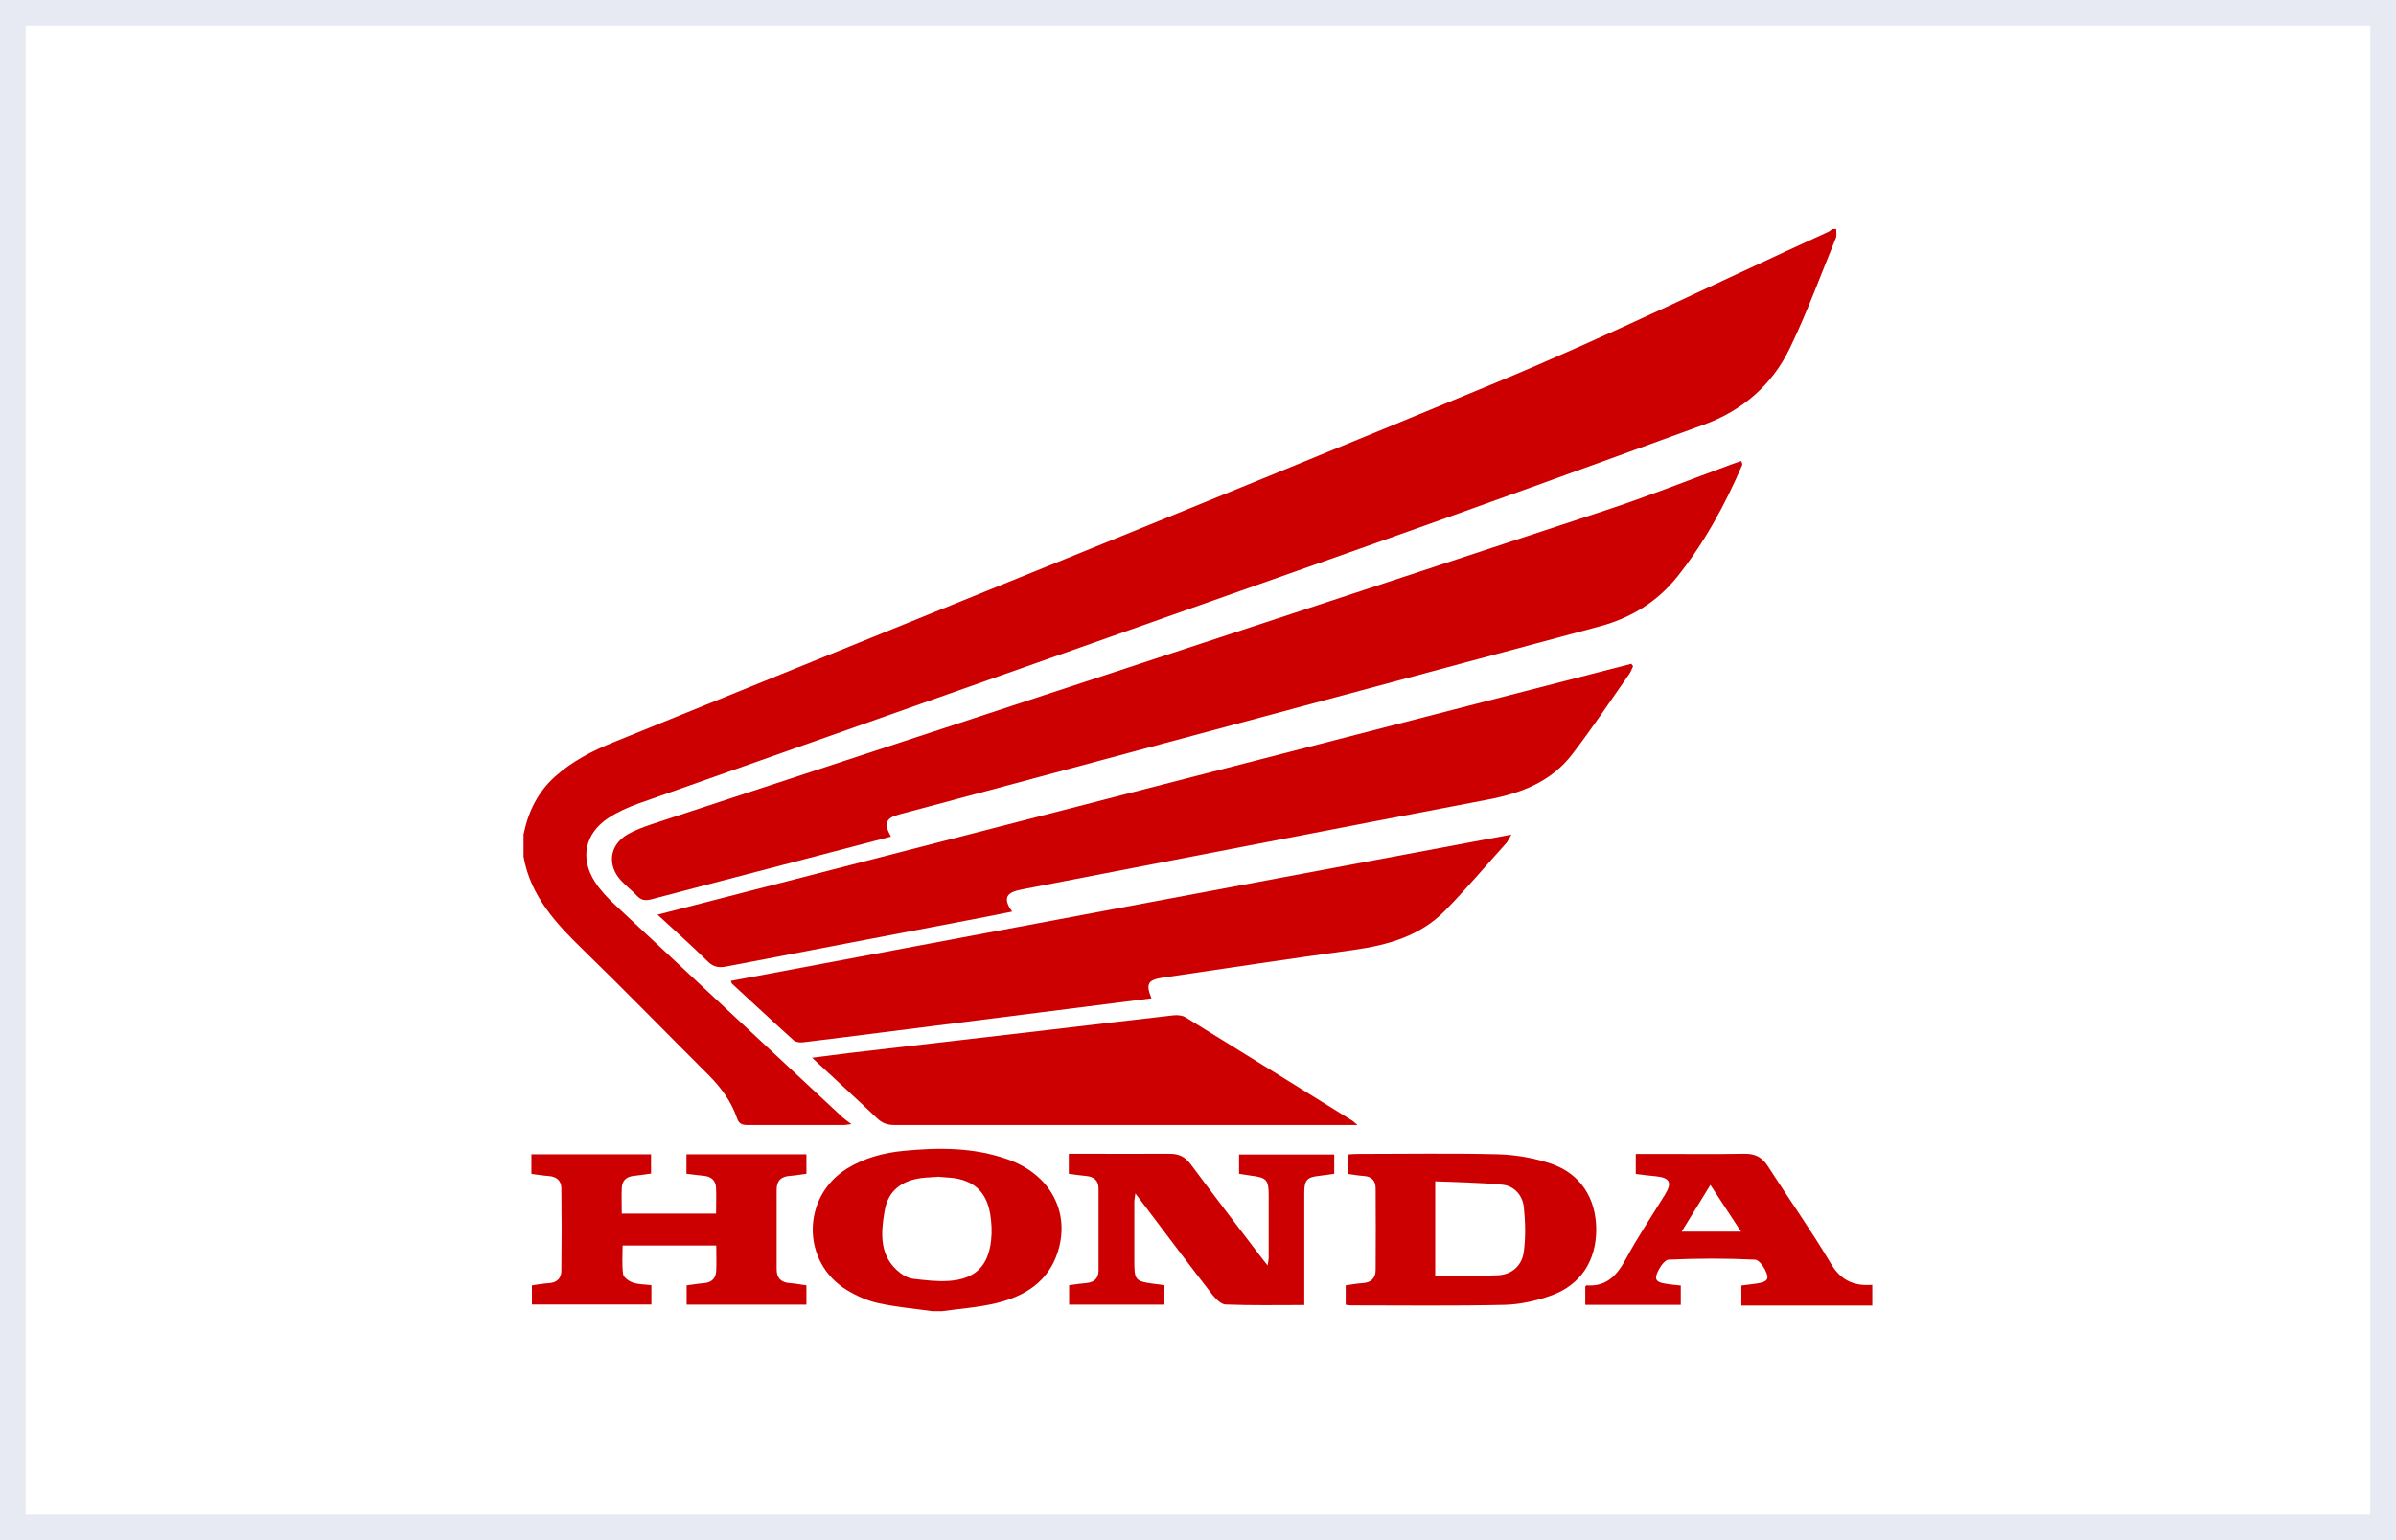
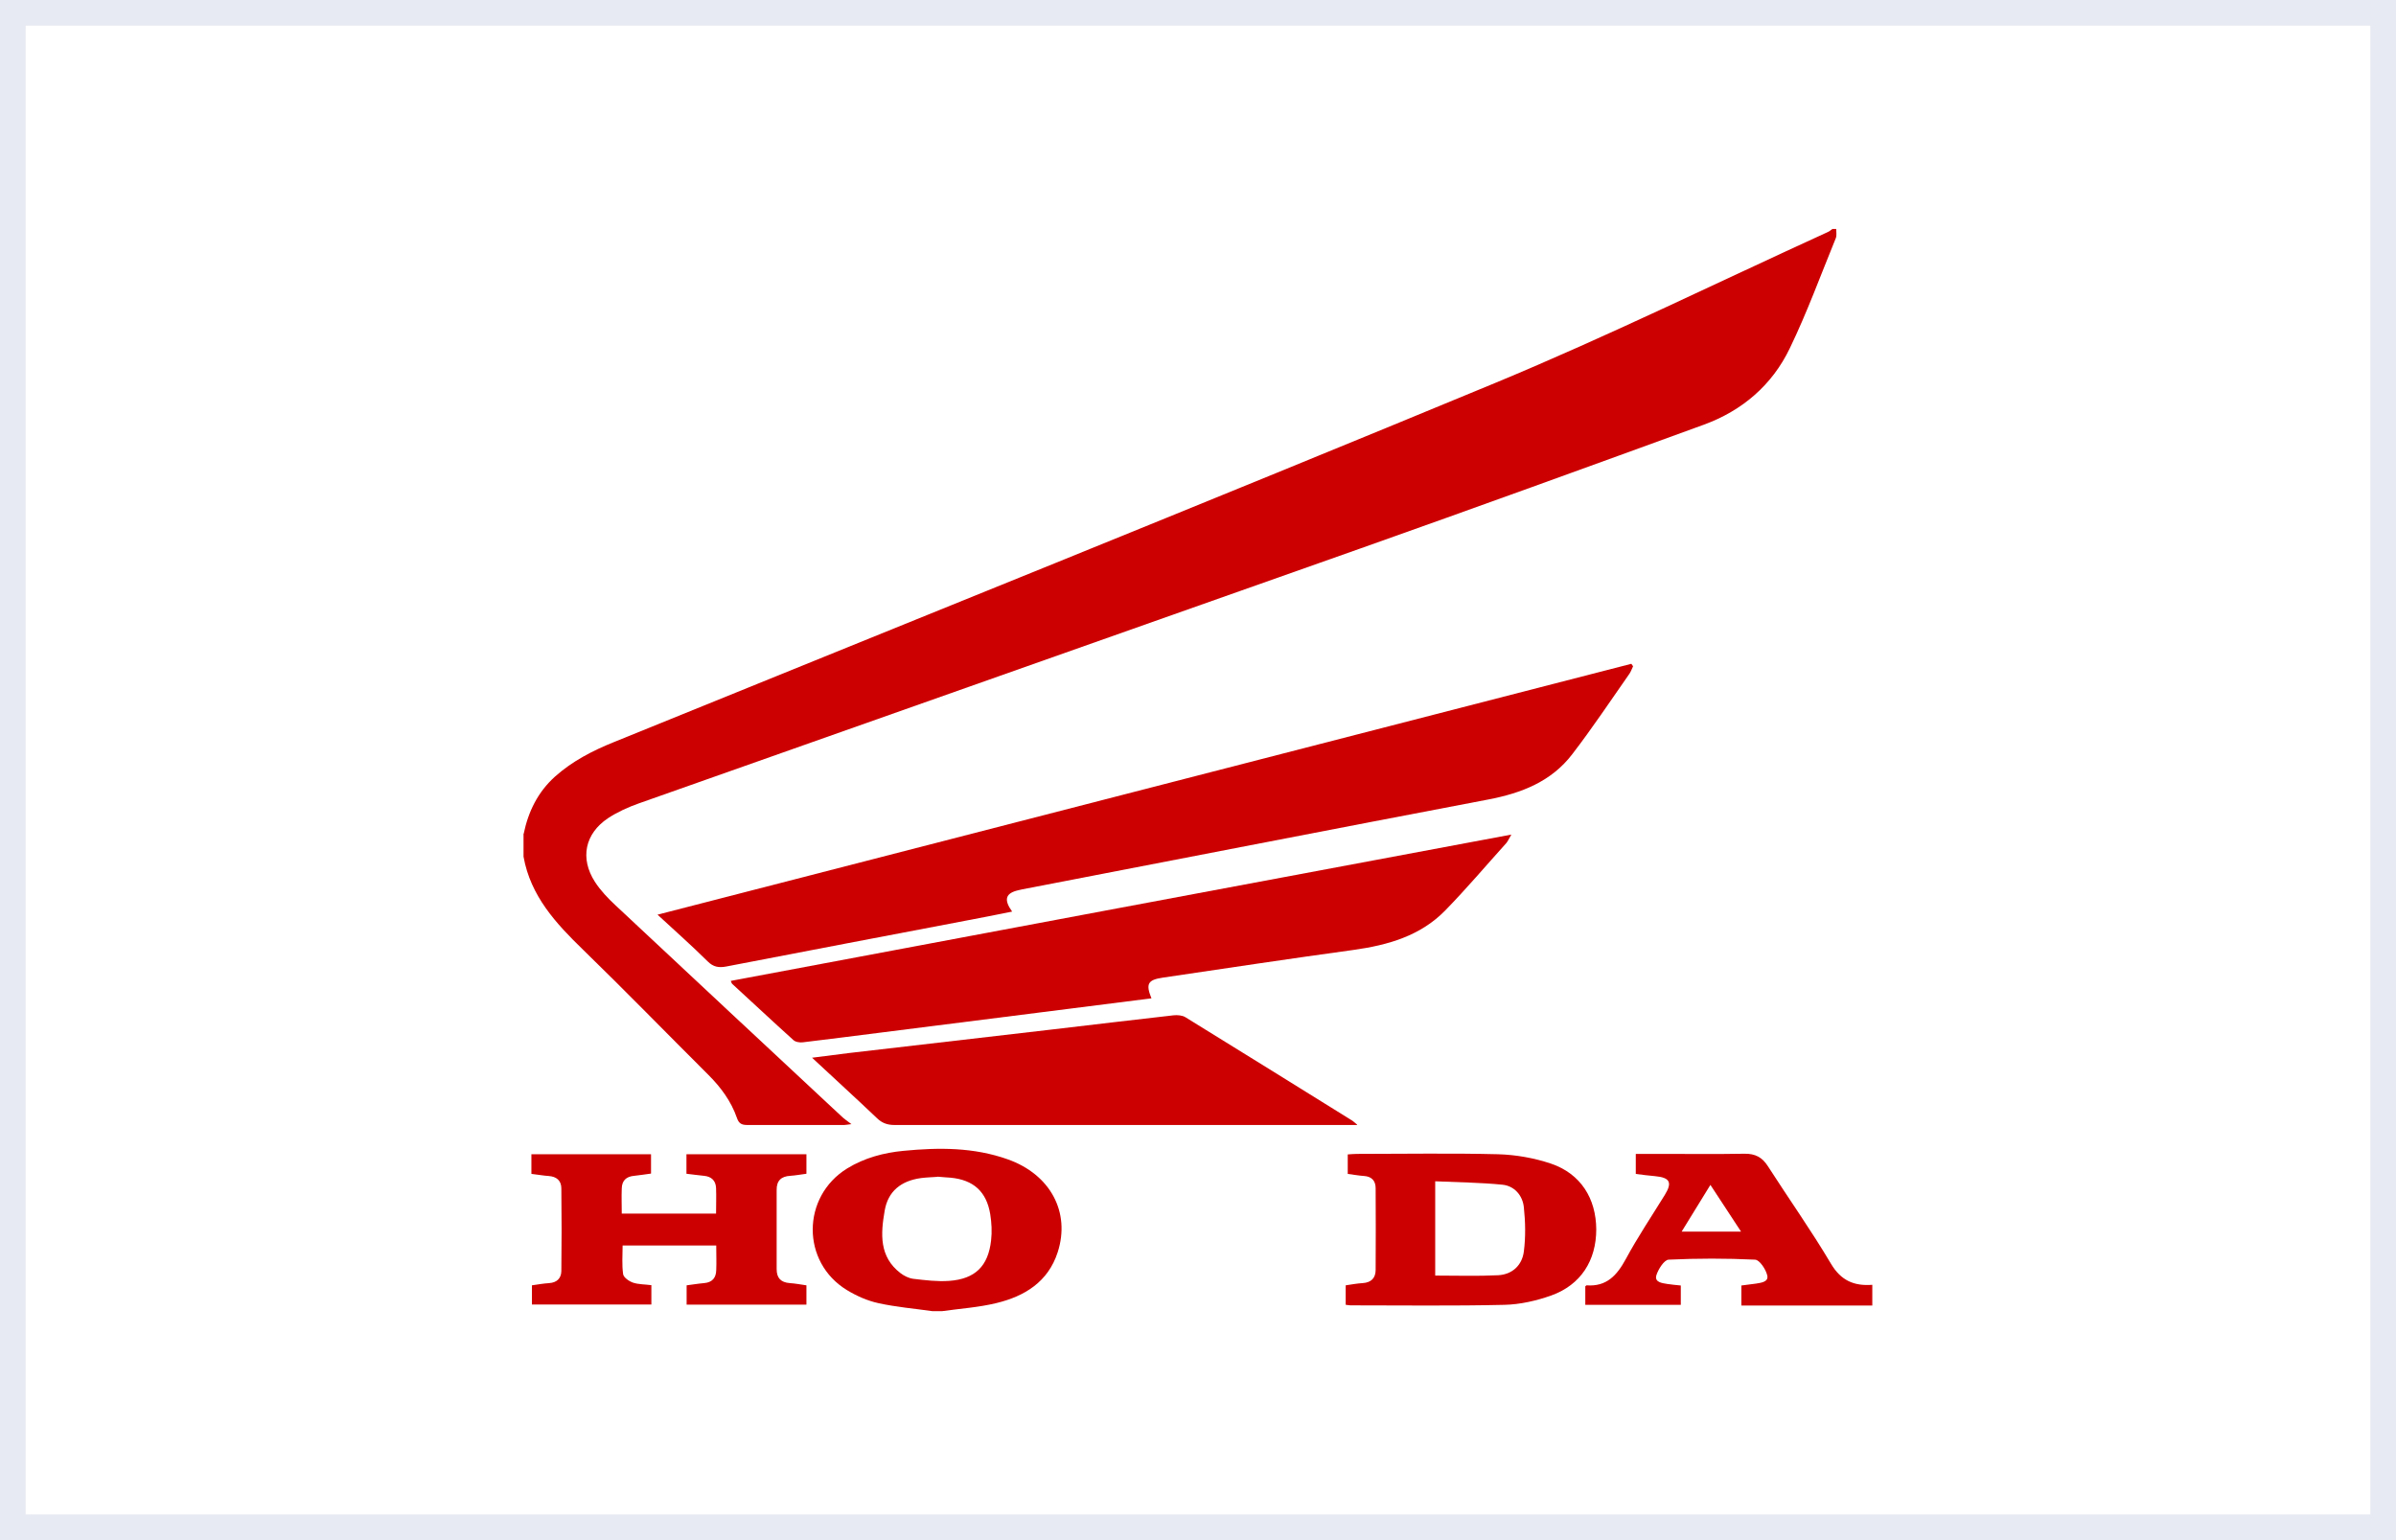
<svg xmlns="http://www.w3.org/2000/svg" id="Camada_2" viewBox="0 0 140 90">
  <rect x="0" y="0" width="140" height="90" fill="#333333" stroke="none" />
  <defs>
    <style>.cls-1{fill:#fff;}.cls-2{fill:#e7eaf2;}.cls-3{fill:#c00;fill-rule:evenodd;}</style>
  </defs>
  <g id="Camada_1-2">
    <rect class="cls-1" x=".75" y=".75" width="138.5" height="88.5" />
    <path class="cls-2" d="M138.5,1.5v87H1.5V1.5h137M140,0H0v90h140V0h0Z" />
    <path class="cls-3" d="M30.6,48.72c.27-1.3.83-2.44,1.83-3.34,1.01-.9,2.19-1.51,3.43-2.01,17.19-6.99,34.41-13.91,51.55-21.01,6.55-2.72,12.93-5.85,19.39-8.8.1-.04.18-.12.27-.18h.22c0,.18.04.37-.02.53-.88,2.15-1.68,4.35-2.69,6.44-1.03,2.15-2.78,3.65-5.03,4.47-6.67,2.43-13.34,4.85-20.03,7.22-14.06,4.98-28.13,9.93-42.2,14.91-.62.22-1.24.5-1.79.86-1.36.91-1.65,2.35-.77,3.72.33.51.76.96,1.2,1.37,4.42,4.14,8.85,8.27,13.28,12.4.12.11.26.2.51.39-.26.03-.34.05-.42.05-1.89,0-3.78,0-5.67,0-.33,0-.49-.09-.6-.41-.34-.98-.94-1.79-1.67-2.52-2.44-2.43-4.84-4.9-7.31-7.3-1.6-1.55-3.08-3.15-3.49-5.45v-1.33Z" />
-     <path class="cls-3" d="M52.05,48.89c-2.62.69-5.19,1.36-7.76,2.03-2.07.54-4.15,1.08-6.22,1.63-.34.09-.6.07-.85-.2-.29-.31-.63-.57-.92-.88-.85-.91-.69-2.1.38-2.72.43-.24.91-.42,1.38-.58,18.58-6.11,37.16-12.21,55.73-18.34,2.49-.82,4.93-1.79,7.4-2.7.18-.07.36-.12.56-.19.03.13.07.19.05.23-1.01,2.34-2.22,4.56-3.81,6.55-1.17,1.46-2.7,2.39-4.51,2.88-10.18,2.73-20.35,5.47-30.53,8.2-3.48.94-6.96,1.87-10.44,2.8-.75.2-.88.54-.46,1.27Z" />
    <path class="cls-3" d="M95.42,38.94c-.07.14-.12.3-.21.43-1.1,1.57-2.17,3.18-3.34,4.7-1.22,1.6-2.97,2.28-4.91,2.65-9.08,1.73-18.16,3.5-27.23,5.25-.07.01-.14.04-.22.05-.75.17-.88.54-.37,1.25-.94.19-1.85.37-2.76.54-4.65.89-9.3,1.77-13.95,2.67-.43.08-.75.03-1.08-.3-.92-.91-1.89-1.77-2.93-2.73,19.03-4.9,37.96-9.78,56.9-14.66.03.05.07.1.1.14Z" />
    <path class="cls-3" d="M67.27,58.34c-1.58.2-3.16.4-4.73.6-3.69.47-7.38.93-11.07,1.4-1.52.19-3.05.39-4.57.57-.18.02-.43-.02-.55-.14-1.2-1.08-2.37-2.18-3.56-3.27-.04-.03-.05-.09-.09-.18,15.17-2.85,30.32-5.69,45.61-8.55-.15.25-.2.38-.29.49-1.19,1.32-2.34,2.68-3.58,3.95-1.45,1.48-3.34,2.02-5.35,2.3-3.72.51-7.43,1.07-11.15,1.62-.88.13-1,.37-.66,1.21Z" />
    <path class="cls-3" d="M79.29,65.74h-.7c-8.77,0-17.55,0-26.32,0-.42,0-.73-.11-1.03-.4-1.22-1.16-2.46-2.29-3.79-3.53.78-.1,1.45-.19,2.12-.27,3.97-.46,7.94-.92,11.9-1.38,2.37-.28,4.74-.56,7.11-.83.22-.02.5,0,.68.11,3.26,2.01,6.51,4.03,9.76,6.05.06.04.11.09.28.23Z" />
    <path class="cls-3" d="M54.49,76.62c-1.06-.15-2.13-.24-3.17-.47-.64-.14-1.27-.42-1.83-.76-2.68-1.63-2.66-5.46.01-7.11,1.01-.62,2.14-.92,3.3-1.03,2.06-.2,4.1-.21,6.09.5,2.48.88,3.67,3.09,2.91,5.43-.56,1.73-1.93,2.57-3.59,2.97-1.03.25-2.11.32-3.17.47h-.56ZM54.78,68.77c-.28.02-.62.03-.95.07-1.19.16-1.95.78-2.14,1.92-.23,1.33-.33,2.68.93,3.64.21.16.49.3.75.33.69.08,1.4.17,2.09.12,1.52-.11,2.28-.86,2.45-2.36.06-.51.03-1.04-.05-1.54-.22-1.32-.98-2-2.31-2.13-.24-.02-.48-.03-.77-.06Z" />
    <path class="cls-3" d="M109.4,76.29h-7.65v-1.17c.27-.03.56-.07.85-.11.31-.05.76-.1.66-.49-.09-.36-.45-.9-.71-.91-1.68-.08-3.37-.08-5.05,0-.26.01-.61.56-.72.92-.11.4.33.45.64.5.25.04.51.06.79.09v1.13h-5.58v-1.08s.06-.06.07-.06c1.17.09,1.78-.58,2.3-1.54.69-1.28,1.51-2.5,2.28-3.75.45-.73.29-1.01-.58-1.09-.37-.03-.73-.08-1.12-.13v-1.17h1.46c1.63,0,3.26.02,4.89-.01.63-.01,1.04.21,1.37.73,1.22,1.9,2.53,3.75,3.68,5.69.59,1,1.36,1.32,2.42,1.24v1.22ZM98.26,71.97h3.47c-.61-.93-1.17-1.79-1.79-2.73-.58.94-1.11,1.8-1.68,2.73Z" />
    <path class="cls-3" d="M31.05,68.59v-1.14h6.99v1.13c-.33.04-.66.1-.98.13-.47.04-.72.28-.73.74-.02.48,0,.96,0,1.47h5.51c0-.51.02-1.01,0-1.5-.02-.43-.27-.67-.71-.71-.33-.03-.66-.08-1.02-.12v-1.14h7.01v1.14c-.32.04-.63.1-.94.12-.54.03-.81.29-.8.84,0,1.54,0,3.07,0,4.61,0,.52.24.78.77.82.31.02.62.08.97.13v1.13h-7v-1.13c.33-.04.67-.1,1.02-.13.48-.04.7-.31.71-.76.02-.46,0-.92,0-1.44h-5.47c0,.55-.05,1.12.03,1.68.03.19.34.41.57.49.32.11.69.1,1.08.15v1.13h-6.98v-1.12c.35-.05.68-.11,1.01-.13.44-.03.7-.27.71-.7.02-1.61.02-3.22,0-4.83,0-.46-.28-.7-.75-.73-.31-.02-.62-.08-.98-.12Z" />
-     <path class="cls-3" d="M68.04,75.1v1.14h-5.57v-1.14c.36-.05.7-.1,1.05-.13.44-.05.67-.29.67-.73,0-1.59,0-3.19,0-4.78,0-.47-.26-.7-.72-.74-.33-.03-.66-.08-1.02-.13v-1.17h.68c1.74,0,3.48.01,5.22,0,.53,0,.9.18,1.22.61,1.35,1.81,2.72,3.6,4.09,5.4.11.14.22.29.41.52.03-.23.06-.36.06-.49,0-1.2,0-2.41,0-3.61,0-.91-.13-1.04-1.03-1.15-.22-.03-.44-.07-.7-.11v-1.13h5.56v1.13c-.3.04-.58.09-.88.12-.7.08-.86.23-.87.95,0,1.96,0,3.93,0,5.89,0,.22,0,.44,0,.71-1.57,0-3.08.03-4.59-.03-.26,0-.57-.32-.77-.56-1.35-1.74-2.67-3.5-4-5.26-.14-.19-.29-.38-.51-.67-.03.24-.06.37-.06.5,0,1.17,0,2.33,0,3.5,0,1.05.07,1.13,1.08,1.27.2.03.4.06.66.09Z" />
    <path class="cls-3" d="M78.63,76.24v-1.13c.34-.05.66-.11.99-.13.5-.03.76-.3.76-.77.01-1.59.01-3.18,0-4.77,0-.43-.22-.69-.68-.72-.31-.02-.62-.08-.95-.12v-1.14c.19-.01.35-.03.52-.03,2.76,0,5.52-.05,8.27.02,1.04.03,2.11.22,3.09.55,1.73.59,2.63,2.03,2.64,3.84,0,1.82-.9,3.24-2.62,3.86-.87.31-1.83.53-2.75.55-3,.07-5.99.03-8.99.03-.07,0-.14-.02-.27-.03ZM83.86,74.54c1.27,0,2.47.04,3.67-.02.83-.04,1.41-.58,1.51-1.39.11-.85.09-1.73,0-2.58-.07-.69-.55-1.25-1.25-1.32-1.3-.13-2.6-.14-3.93-.2v5.5Z" />
  </g>
</svg>